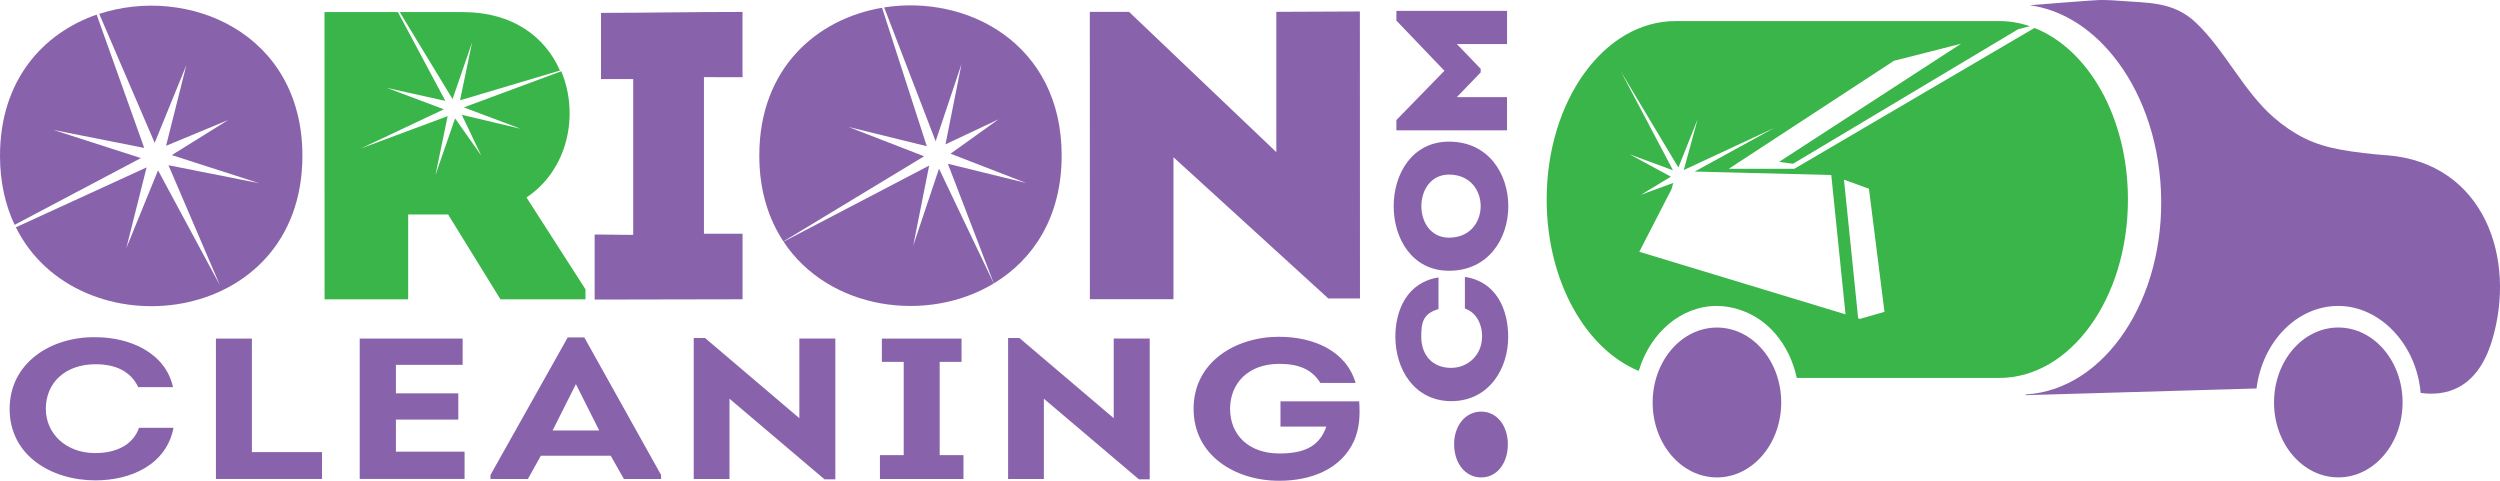
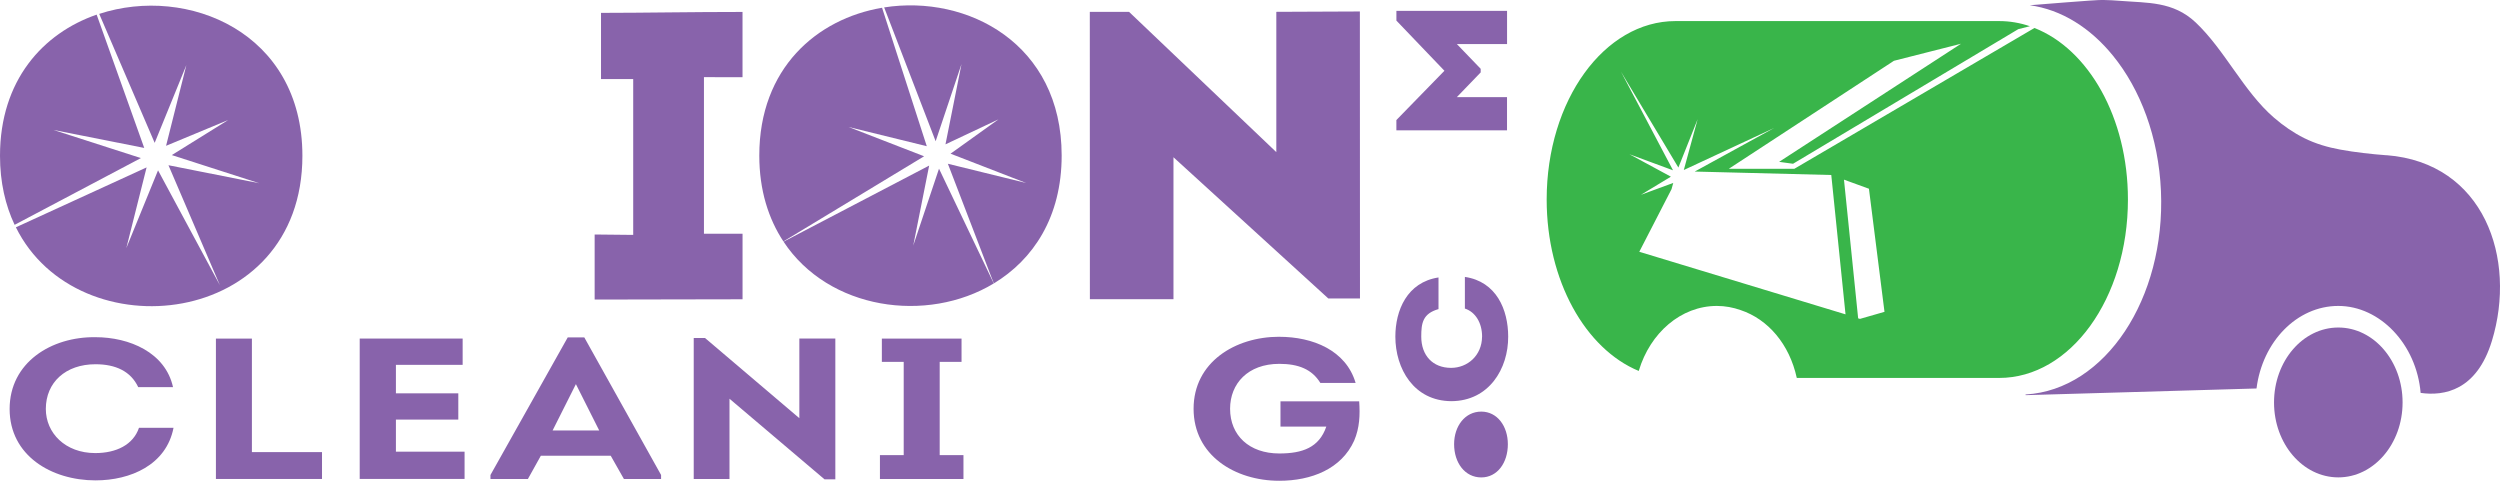
<svg xmlns="http://www.w3.org/2000/svg" width="260" height="50" viewBox="0 0 260 50" fill="none">
  <g clip-path="url(#clip0_15_1533)">
    <path d="M186.871 39.306H207.912C215.308 39.306 221.305 31.054 221.305 20.753C221.305 12.224 217.197 5.113 211.584 2.91L186.612 17.554H179.795L196.969 6.322L203.947 4.549L185.028 16.832L186.476 17.031L209.898 3.034L211.11 2.727C210.086 2.379 209.014 2.192 207.912 2.192H174.25C166.85 2.192 160.854 10.447 160.854 20.749C160.854 29.203 164.894 36.291 170.432 38.58C170.435 38.565 170.439 38.55 170.443 38.535C171.62 34.63 174.807 31.817 178.554 31.817C179.415 31.817 180.247 31.974 181.029 32.251C183.877 33.205 186.1 35.79 186.864 39.298L186.871 39.306ZM194.369 19.627L195.987 32.431L193.436 33.164L193.248 33.108L191.773 18.684L194.365 19.627H194.369ZM170.484 26.188L173.84 19.672L174.017 19.024L170.657 20.259L173.772 18.374L169.461 16.04L173.994 17.712L168.577 7.447L174.551 17.424L176.556 12.396L175.115 17.682L184.52 13.305L176.251 17.842L190.453 18.201L191.935 32.692L170.484 26.184V26.188Z" fill="#39B54A" />
    <path d="M248.203 16.148C246.589 16.024 244.967 15.849 243.365 15.553C242.089 15.318 240.837 14.959 239.625 14.356C238.531 13.81 237.477 13.088 236.492 12.235C233.339 9.516 231.36 5.162 228.328 2.315C225.996 0.127 223.298 0.314 220.578 0.094C219.946 0.041 219.311 0.007 218.682 -0.004C217.896 -0.019 211.881 0.49 211.095 0.546C214.386 0.995 217.396 2.895 219.743 5.783C222.606 9.292 224.495 14.267 224.739 19.862C225.225 31.058 218.938 40.533 210.692 41.023H210.658V41.097L234.678 40.402C235.284 35.558 238.862 31.817 243.184 31.817C247.507 31.817 251.317 35.793 251.746 40.862C254.195 41.21 257.577 40.619 259.157 35.457C261.779 26.876 258.337 16.93 248.203 16.14V16.148Z" fill="#8863AB" />
    <path d="M243.184 34.062C239.49 34.062 236.499 37.555 236.499 41.857C236.499 46.158 239.49 49.648 243.184 49.648C246.878 49.648 249.869 46.158 249.869 41.857C249.869 37.555 246.875 34.062 243.184 34.062Z" fill="#8863AB" />
-     <path d="M171.876 41.861C171.876 46.166 174.871 49.652 178.561 49.652C182.252 49.652 185.246 46.162 185.246 41.861C185.246 37.559 182.252 34.065 178.561 34.065C174.871 34.065 171.876 37.559 171.876 41.861Z" fill="#8863AB" />
    <path d="M151.227 46.196C151.227 48.13 152.352 49.652 154.052 49.652C155.722 49.652 156.817 48.13 156.817 46.2C156.817 44.329 155.722 42.807 154.052 42.807C152.352 42.807 151.227 44.329 151.227 46.196Z" fill="#8863AB" />
    <path d="M154.135 35.008C154.12 36.99 152.607 38.258 150.914 38.258C149.007 38.258 147.811 36.968 147.811 35.008C147.811 33.605 147.961 32.614 149.605 32.146C149.605 31.006 149.605 29.995 149.605 28.855C146.317 29.36 145.117 32.296 145.117 35.008C145.117 38.333 147.028 41.703 150.944 41.722C154.857 41.703 156.87 38.337 156.851 35.008C156.851 32.221 155.639 29.285 152.348 28.799C152.348 29.939 152.348 30.968 152.348 32.09C153.446 32.446 154.138 33.586 154.138 35.008H154.135Z" fill="#8863AB" />
-     <path d="M150.696 28.159C158.92 28.159 158.92 14.73 150.696 14.73C143.026 14.73 143.022 28.163 150.696 28.159ZM150.7 24.718C146.863 24.718 146.867 18.157 150.7 18.157C155.086 18.157 155.086 24.718 150.7 24.718Z" fill="#8863AB" />
    <path d="M150.219 7.361L145.223 12.486V13.552H156.73C156.73 12.86 156.73 11.483 156.73 10.103H151.509L153.992 7.53V7.156L151.513 4.582H156.734C156.734 3.202 156.734 1.825 156.734 1.133H145.226V2.143L150.222 7.361H150.219Z" fill="#8863AB" />
    <path d="M9.932 35.068C13.453 35.068 17.196 36.654 17.994 40.26H14.374C13.6 38.614 12.027 37.881 9.932 37.881C6.836 37.881 4.766 39.758 4.766 42.53C4.766 45.033 6.787 47.12 9.909 47.12C12.08 47.12 13.852 46.263 14.454 44.494H18.046C17.297 48.35 13.577 49.959 9.935 49.959C5.342 49.959 1.001 47.374 1.001 42.534C1.001 37.694 5.342 35.004 9.935 35.068H9.932Z" fill="#8863AB" />
    <path d="M26.202 47.019H33.489V49.813H22.455V35.214H26.198V47.019H26.202Z" fill="#8863AB" />
    <path d="M48.115 37.944H41.175V40.907H47.664V43.637H41.175V46.974H48.315V49.809H37.409V35.21H48.115V37.941V37.944Z" fill="#8863AB" />
-     <path d="M56.249 47.393L54.902 49.813H51.008V49.398L59.044 35.09H60.767L68.753 49.398V49.813H64.886L63.513 47.393H56.249ZM57.475 44.767H62.317L59.894 39.949L57.471 44.767H57.475Z" fill="#8863AB" />
+     <path d="M56.249 47.393L54.902 49.813H51.008V49.398L59.044 35.09H60.767L68.753 49.398V49.813H64.886L63.513 47.393ZM57.475 44.767H62.317L59.894 39.949L57.471 44.767H57.475Z" fill="#8863AB" />
    <path d="M75.867 41.471V49.813H72.147V35.15H73.32L83.132 43.491V35.21H86.875V49.85H85.75L75.867 41.468V41.471Z" fill="#8863AB" />
    <path d="M100.2 47.333V49.817H91.513V47.333H93.985V37.634H91.713V35.214H100V37.634H97.728V47.333H100.2Z" fill="#8863AB" />
-     <path d="M108.563 41.471V49.813H104.842V35.15H106.016L115.827 43.491V35.21H119.57V49.85H118.445L108.563 41.468V41.471Z" fill="#8863AB" />
    <path d="M133.045 35.027C136.514 35.027 139.986 36.425 140.983 39.822H137.315C136.442 38.404 135.043 37.84 133.045 37.84C129.776 37.84 127.929 39.904 127.929 42.511C127.929 45.287 129.927 47.161 133.045 47.161C135.442 47.161 137.187 46.555 137.936 44.367H133.17V41.741H141.356C141.453 43.14 141.404 44.494 140.833 45.829C139.508 48.769 136.39 50 133.045 50C128.429 50 124.133 47.352 124.133 42.511C124.133 37.671 128.452 35.023 133.045 35.023V35.027Z" fill="#8863AB" />
    <path d="M10.319 1.444L16.086 14.857L19.382 6.77L17.271 15.164L23.742 12.475L17.866 16.129L26.97 19.058L17.52 17.184L22.869 29.663L16.436 17.715L13.137 25.802L15.247 17.409L1.652 23.64C8.107 36.661 31.454 34.185 31.45 16.197C31.446 3.348 19.487 -1.56 10.319 1.444Z" fill="#8863AB" />
    <path d="M62.509 8.222H65.853V24.43L61.843 24.388C61.843 27.781 61.843 29.116 61.843 31.155C67.192 31.155 71.876 31.125 77.225 31.125C77.225 29.087 77.225 27.676 77.225 24.31H73.211V8.023L77.222 8.031C77.222 5.992 77.222 3.961 77.222 1.242C71.868 1.242 67.189 1.335 62.505 1.339C62.505 4.055 62.505 5.977 62.505 8.222H62.509Z" fill="#8863AB" />
    <path d="M91.954 0.774L97.307 14.689L99.996 6.662L98.33 15.011L103.837 12.415L98.857 15.983L106.723 19.032L98.578 17.031L103.356 29.476C107.456 26.999 110.417 22.57 110.413 16.17C110.41 4.541 100.61 -0.587 91.95 0.771L91.954 0.774Z" fill="#8863AB" />
    <path d="M132.737 1.231V15.822L117.422 1.234H113.34L113.348 31.114C116.022 31.114 120.036 31.114 122.041 31.114V16.354L138.143 31.039H141.438L141.427 1.193C138.752 1.193 135.408 1.231 132.733 1.231H132.737Z" fill="#8863AB" />
-     <path d="M58.374 7.41L48.236 11.169L54.157 13.395L48.025 11.94L50.049 16.178L47.329 12.314L45.283 18.216L46.558 12.078L37.522 15.445L46.163 11.367L40.242 9.142L46.317 10.492L41.385 1.264L41.284 1.253C39.083 1.253 36.423 1.253 33.748 1.253C33.748 10.762 33.752 20.947 33.756 31.133C36.431 31.133 39.106 31.133 42.45 31.133V22.305H46.603L52.05 31.133H60.891V30.089L54.755 20.536C59.093 17.644 60.252 11.906 58.374 7.41Z" fill="#39B54A" />
-     <path d="M47.844 10.432L58.235 7.335C56.726 3.871 53.359 1.257 48.13 1.257C45.96 1.257 43.767 1.257 41.573 1.257L47.066 10.305L49.112 4.361L49.086 4.436L49.112 4.343L47.844 10.432Z" fill="#39B54A" />
    <path d="M94.971 25.57L96.633 17.221L81.488 25.133C86.175 32.229 96.396 33.68 103.352 29.479L97.657 17.543L94.967 25.57H94.971Z" fill="#8863AB" />
    <path d="M88.24 13.204L96.385 15.205L91.735 0.808C84.971 1.953 78.963 7.081 78.967 16.185C78.967 19.788 79.923 22.754 81.473 25.11L96.107 16.253L88.24 13.204Z" fill="#8863AB" />
    <path d="M5.549 13.511L14.999 15.385L10.052 1.522C4.477 3.453 0 8.345 0 16.204C0 18.965 0.564 21.351 1.52 23.382L14.653 16.44L5.549 13.511Z" fill="#8863AB" />
  </g>
  <defs>
    <clipPath id="clip0_15_1533">
      <rect width="260" height="50" fill="white" />
    </clipPath>
  </defs>
</svg>